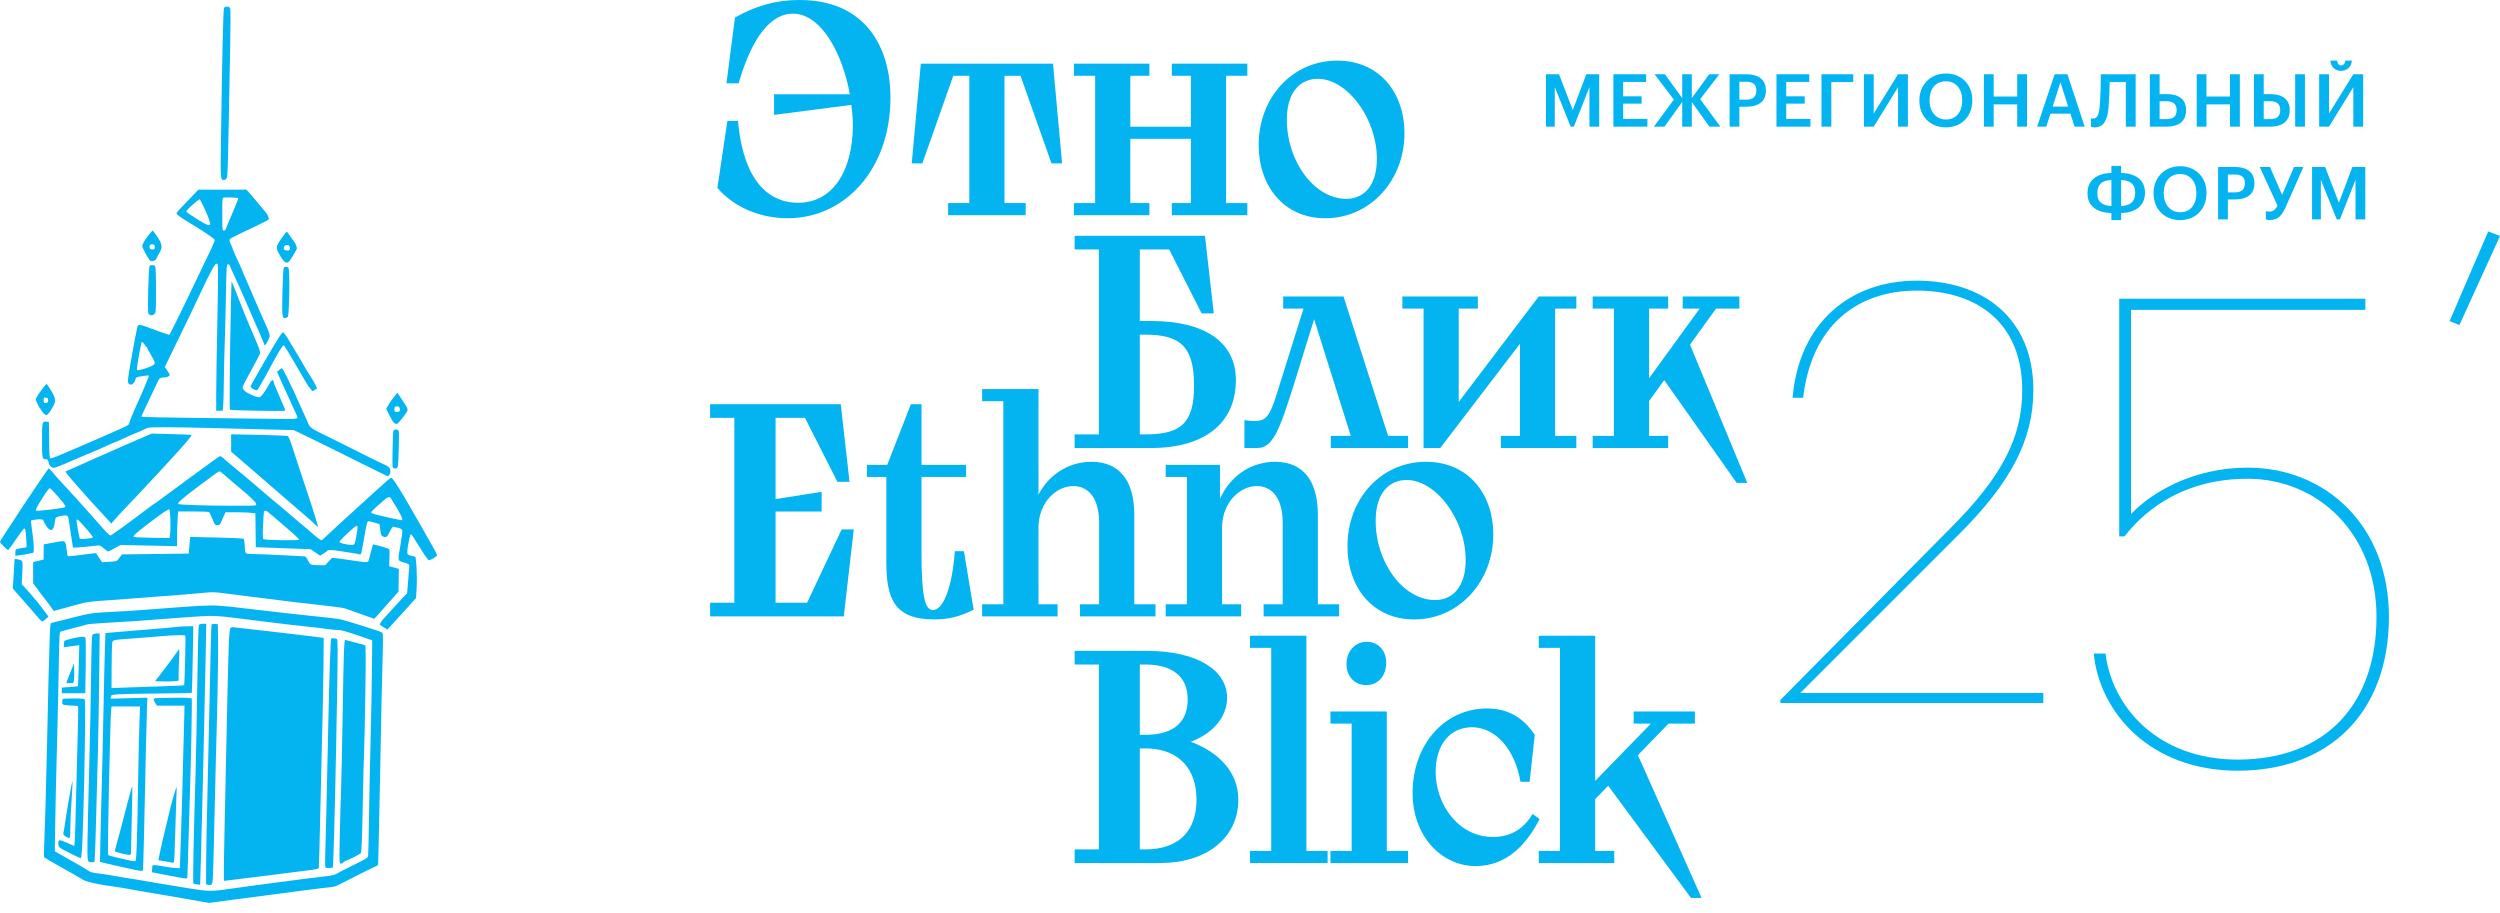
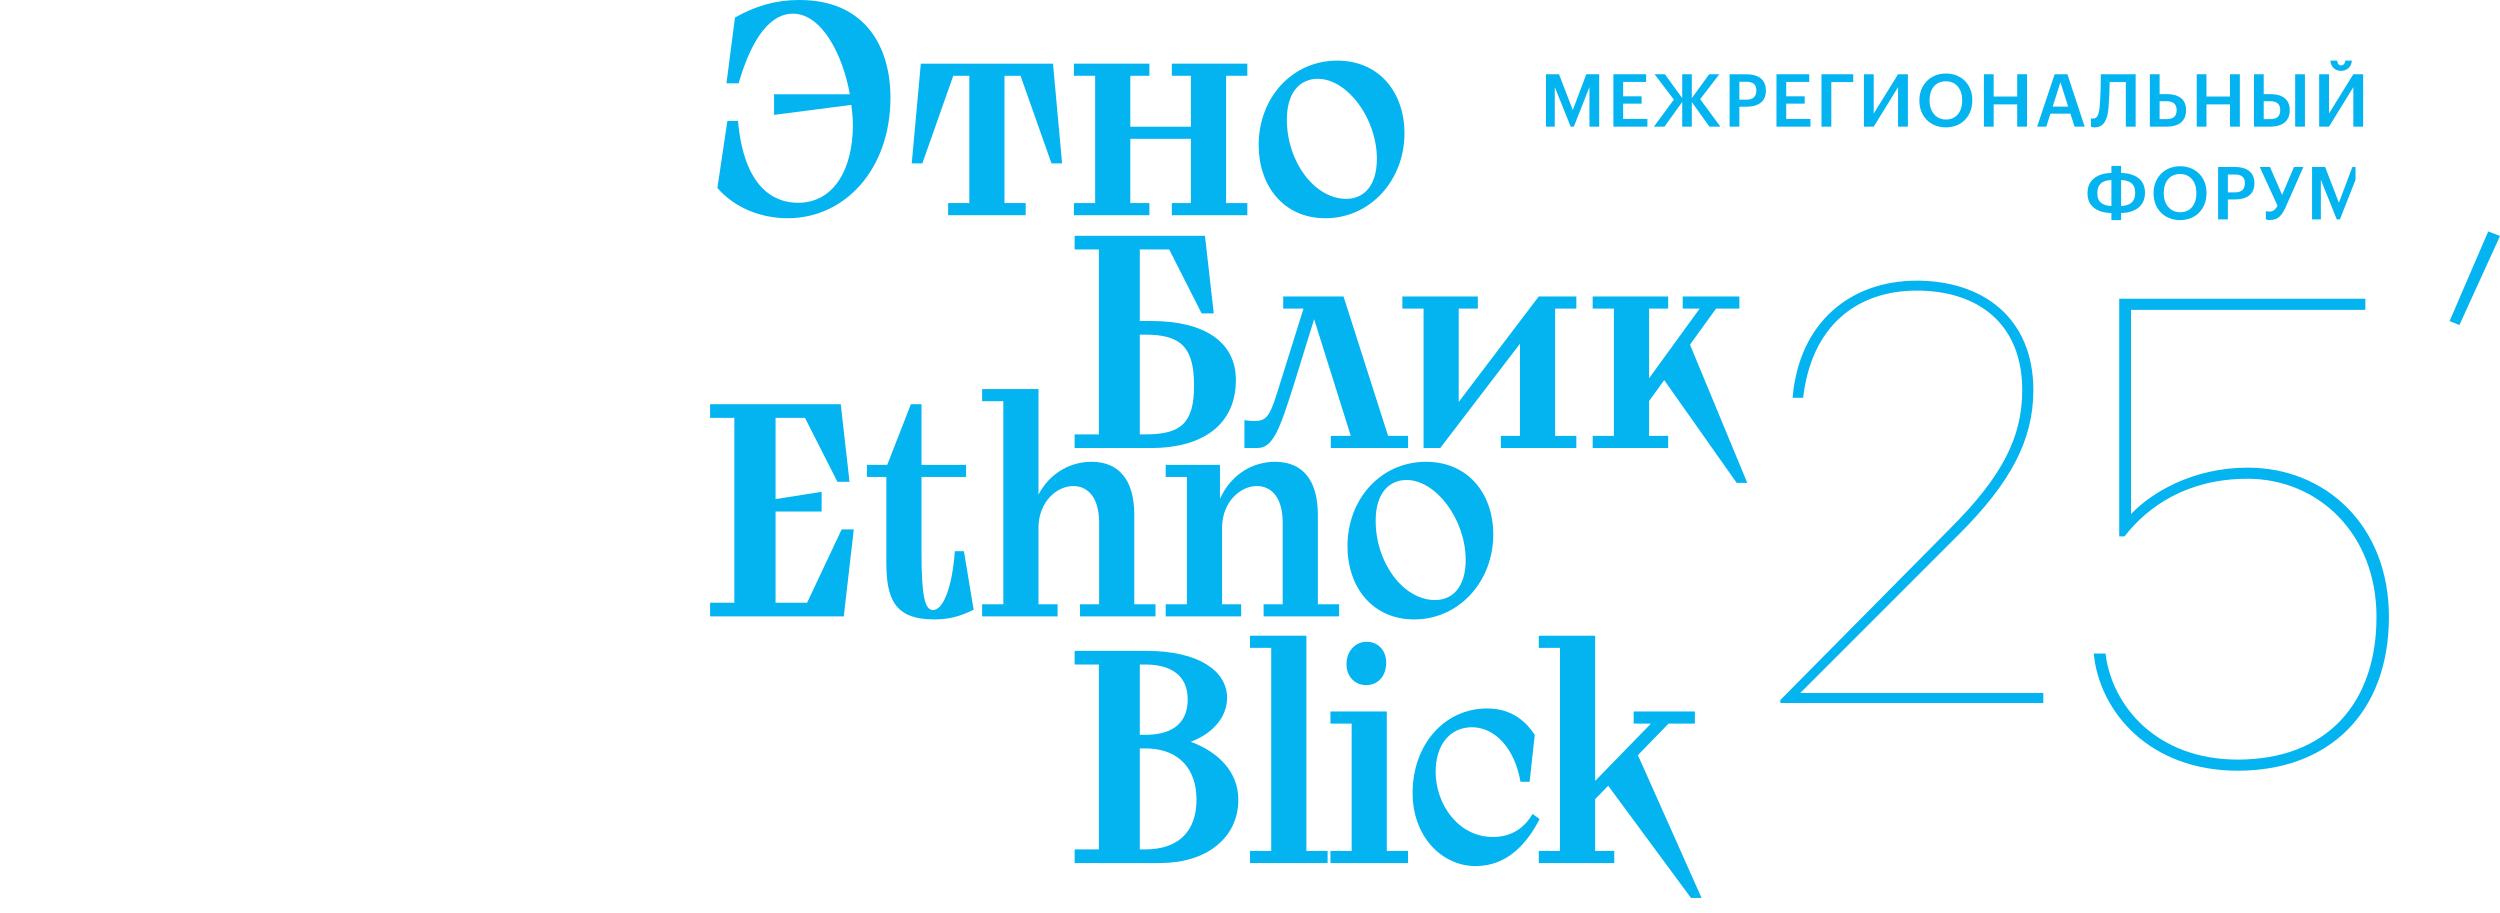
<svg xmlns="http://www.w3.org/2000/svg" width="230" height="84" viewBox="0 0 230 84" fill="none">
-   <path fill-rule="evenodd" clip-rule="evenodd" d="M20.606 0.743C20.538 0.869 20.437 5.286 20.328 12.885C20.276 16.523 20.279 16.56 20.605 16.56C20.68 16.56 20.79 16.485 20.847 16.394C20.955 16.224 20.956 16.177 21.179 4.193C21.212 2.406 21.213 0.869 21.18 0.778C21.106 0.568 20.713 0.544 20.606 0.743ZM17.288 18.45C16.757 19 16.296 19.496 16.265 19.551C16.181 19.7 16.394 19.868 17.577 20.585C18.84 21.351 19.705 21.939 19.754 22.064C19.773 22.115 19.624 22.5 19.422 22.921C19.22 23.341 18.846 24.117 18.591 24.645C17.97 25.931 17.613 26.677 17.206 27.541C16.838 28.321 15.607 30.811 15.589 30.809C15.487 30.802 14.231 30.361 13.347 30.022C13.184 29.959 12.966 29.903 12.864 29.898C12.632 29.884 12.684 29.674 12.052 33.173C11.768 34.74 11.723 35.157 11.823 35.277C12.027 35.521 12.309 35.359 12.455 34.917C12.525 34.703 12.56 34.686 13.087 34.606C13.394 34.559 13.666 34.533 13.693 34.548C13.742 34.575 13.164 35.953 12.35 37.75C12.102 38.299 11.899 38.823 11.898 38.916C11.897 39.096 11.752 39.174 10.075 39.896C9.871 39.984 9.52 40.138 9.295 40.238C9.07 40.338 8.819 40.449 8.737 40.483C8.655 40.518 7.891 40.849 7.04 41.218C5.371 41.942 4.774 42.18 4.63 42.18C4.561 42.18 4.534 41.771 4.519 40.501L4.499 38.821L4.29 38.797C3.88 38.751 3.867 38.806 3.867 40.513C3.867 42.17 3.884 42.254 4.218 42.254C4.395 42.254 4.415 42.282 4.494 42.641C4.518 42.752 4.622 42.898 4.724 42.964C4.952 43.112 4.96 43.11 7.123 42.171C7.952 41.811 8.647 41.516 8.666 41.516C8.703 41.516 8.935 41.414 9.915 40.969C10.235 40.823 10.517 40.704 10.54 40.704C10.563 40.704 10.752 40.624 10.961 40.526C11.697 40.181 12.348 39.892 12.386 39.892C12.431 39.892 13.363 39.476 13.551 39.372C13.719 39.279 15.67 39.281 19.445 39.378C21.121 39.42 23.514 39.481 24.761 39.513L27.029 39.569L28.665 40.361C29.565 40.797 30.368 41.191 30.45 41.237C30.531 41.284 31.636 41.833 32.903 42.458C34.171 43.083 35.32 43.65 35.455 43.718C35.691 43.836 35.707 43.835 35.809 43.698C35.993 43.449 35.943 43.097 35.699 42.924C35.58 42.84 35.457 42.771 35.426 42.771C35.38 42.771 32.845 41.522 32.292 41.228C32.219 41.189 31.491 40.827 30.673 40.422C28.303 39.251 28.567 39.443 28.218 38.636C28.05 38.251 27.79 37.673 27.639 37.353C27.487 37.034 27.364 36.759 27.364 36.742C27.364 36.726 27.243 36.456 27.095 36.142C26.459 34.791 26.108 34.087 26.014 33.97C25.921 33.853 25.899 33.857 25.701 34.028L25.489 34.213L25.655 34.597C25.814 34.964 26.017 35.41 26.472 36.384C26.663 36.793 26.926 37.371 27.238 38.067C27.481 38.608 27.656 38.575 24.78 38.529C23.359 38.506 20.13 38.467 17.604 38.442C14.901 38.416 13.013 38.369 13.013 38.329C13.013 38.292 13.184 37.906 13.393 37.471C13.601 37.036 13.905 36.397 14.066 36.052C14.228 35.707 14.425 35.287 14.506 35.118C14.663 34.788 14.761 34.723 15.106 34.723C15.358 34.723 15.615 34.607 15.615 34.494C15.615 34.452 15.513 34.27 15.388 34.09L15.161 33.763L15.657 32.748C17.09 29.814 18.286 27.324 18.788 26.232C18.89 26.009 19.01 25.76 19.054 25.679C19.098 25.598 19.263 25.277 19.422 24.966C19.747 24.328 19.888 24.17 20.018 24.299C20.081 24.361 20.075 25.701 19.997 29.534C19.938 32.368 19.891 35.384 19.891 36.237V37.787H20.486L20.533 37.307C20.559 37.043 20.584 36.146 20.589 35.314C20.594 34.481 20.63 32.92 20.667 31.844C20.705 30.767 20.759 28.633 20.787 27.1C20.835 24.474 20.845 24.312 20.973 24.312C21.048 24.312 21.13 24.386 21.159 24.479C21.188 24.57 21.368 24.977 21.561 25.383C21.754 25.789 22.165 26.703 22.475 27.414C23.989 30.881 24.315 31.641 24.315 31.703C24.315 31.882 24.46 31.728 24.646 31.352C24.837 30.963 24.845 30.913 24.756 30.632C24.704 30.466 24.618 30.247 24.566 30.145C24.473 29.963 23.451 27.616 22.59 25.605C22.346 25.036 22.119 24.505 22.084 24.423C22.049 24.342 21.884 23.984 21.718 23.628C21.551 23.272 21.415 22.947 21.415 22.905C21.415 22.864 21.348 22.7 21.266 22.541C21.185 22.381 21.118 22.185 21.118 22.105C21.118 21.952 21.123 21.949 23.58 20.785C24.178 20.502 24.69 20.233 24.718 20.188C24.781 20.086 24.594 19.684 24.369 19.439C24.277 19.338 23.984 18.989 23.72 18.664C23.455 18.339 23.108 17.932 22.949 17.76L22.66 17.446L18.255 17.451L17.288 18.45ZM20.616 18.169C20.448 18.195 20.448 18.196 20.448 19.703C20.448 21.145 20.455 21.212 20.592 21.212C20.677 21.212 20.757 21.143 20.786 21.045C20.829 20.905 21.147 20.139 21.53 19.255C21.734 18.785 21.94 18.238 21.92 18.221C21.879 18.187 20.783 18.143 20.616 18.169ZM17.989 18.607C17.352 19.14 17.104 19.402 17.159 19.485C17.25 19.622 18.757 20.571 19.036 20.667C19.363 20.779 19.397 20.689 19.226 20.169C19.074 19.709 18.43 18.332 18.366 18.332C18.34 18.332 18.171 18.456 17.989 18.607ZM13.666 21.636C13.296 22.105 13.087 22.472 13.087 22.65C13.087 22.773 13.549 23.652 13.75 23.911C13.847 24.036 13.91 24.053 14.101 24.004C14.229 23.971 14.354 23.885 14.378 23.814C14.403 23.743 14.521 23.519 14.642 23.316C14.975 22.757 14.949 22.505 14.485 21.8C14.272 21.476 14.076 21.212 14.05 21.212C14.023 21.212 13.851 21.402 13.666 21.636ZM25.872 21.963C25.345 22.76 25.343 22.794 25.804 23.577C26.158 24.179 26.398 24.305 26.631 24.009C26.787 23.812 27.226 23.089 27.301 22.905C27.345 22.799 27.18 22.34 27.064 22.245C27.04 22.225 26.893 22.017 26.738 21.784C26.583 21.55 26.427 21.341 26.391 21.318C26.355 21.296 26.121 21.586 25.872 21.963ZM13.787 22.568C13.698 22.799 13.788 22.947 14.018 22.947C14.215 22.947 14.239 22.922 14.239 22.725C14.239 22.538 14.207 22.5 14.035 22.48C13.904 22.465 13.814 22.497 13.787 22.568ZM26.177 22.648C26.03 22.824 26.115 23.018 26.351 23.045C26.622 23.076 26.726 22.971 26.665 22.73C26.611 22.514 26.329 22.466 26.177 22.648ZM13.774 24.447C13.665 24.516 13.554 28.722 13.658 28.862C13.787 29.035 14.041 29.05 14.199 28.894C14.345 28.748 14.351 28.662 14.351 26.653C14.351 25.126 14.327 24.54 14.262 24.475C14.16 24.374 13.913 24.36 13.774 24.447ZM26.114 24.628C26.066 24.685 26.016 25.548 25.986 26.861C25.93 29.215 25.948 29.332 26.337 29.235C26.52 29.189 26.523 29.173 26.571 28.246C26.653 26.651 26.632 24.723 26.531 24.623C26.415 24.507 26.213 24.509 26.114 24.628ZM21.242 28.17C21.133 33.352 21.097 37.655 21.162 37.694C21.279 37.766 26.248 37.848 26.25 37.779C26.25 37.723 26.04 37.221 25.357 35.646C25.286 35.484 25.206 35.257 25.178 35.142C25.113 34.875 25.006 34.915 24.805 35.28C24.402 36.011 24.045 36.503 23.887 36.543C23.672 36.597 22.807 36.23 22.512 35.96C22.332 35.794 22.301 35.719 22.342 35.554C22.369 35.442 22.726 34.757 23.134 34.03C23.543 33.304 23.895 32.618 23.918 32.506C23.947 32.362 23.86 32.077 23.624 31.537C23.44 31.117 23.167 30.474 23.016 30.108C22.866 29.743 22.699 29.344 22.645 29.223C22.54 28.984 22.147 27.993 21.825 27.155C21.6 26.569 21.332 25.909 21.307 25.881C21.298 25.871 21.268 26.901 21.242 28.17ZM25.745 30.908C25.314 31.541 23.051 35.449 23.051 35.559C23.051 35.669 23.431 35.904 23.608 35.904C23.656 35.904 23.742 35.813 23.799 35.702C23.856 35.59 23.979 35.373 24.073 35.221C24.241 34.948 24.452 34.565 25.04 33.468C25.634 32.361 26.003 31.77 26.102 31.77C26.133 31.77 26.347 32.094 26.577 32.49C26.807 32.886 27.028 33.259 27.067 33.32C27.106 33.381 27.35 33.797 27.608 34.243C27.867 34.69 28.127 35.139 28.186 35.24C28.36 35.539 28.71 35.978 28.774 35.978C28.808 35.978 28.91 35.918 29.002 35.844L29.169 35.709L28.978 35.331C28.873 35.123 28.651 34.749 28.484 34.501C28.318 34.252 28.182 34.035 28.182 34.019C28.182 34.003 28.006 33.698 27.791 33.341C27.576 32.984 27.375 32.643 27.344 32.582C27.313 32.521 27.229 32.382 27.158 32.272C27.087 32.163 26.866 31.797 26.667 31.46C26.29 30.821 26.116 30.588 26.019 30.588C25.987 30.588 25.864 30.732 25.745 30.908ZM13.011 31.53C13.011 31.56 12.959 31.818 12.897 32.102C12.736 32.833 12.559 34.002 12.603 34.046C12.672 34.114 13.491 33.894 13.888 33.7C14.36 33.471 14.36 33.449 13.868 32.623C13.684 32.314 13.533 32.029 13.533 31.989C13.533 31.95 13.508 31.917 13.477 31.917C13.447 31.917 13.365 31.817 13.295 31.695C13.179 31.493 13.014 31.397 13.011 31.53ZM3.923 35.738C3.744 35.972 3.522 36.294 3.43 36.453C3.263 36.74 3.263 36.746 3.396 37.044C3.64 37.587 4.084 38.193 4.24 38.193C4.381 38.193 4.613 37.895 4.928 37.307C5.179 36.839 5.112 36.574 4.503 35.617C4.397 35.45 4.297 35.314 4.279 35.314C4.261 35.314 4.101 35.505 3.923 35.738ZM36.433 36.283C36.373 36.369 36.29 36.477 36.249 36.523C36.065 36.729 35.543 37.524 35.543 37.598C35.543 37.67 35.856 38.293 36.113 38.731C36.216 38.908 36.357 39.003 36.516 39.004C36.626 39.005 37.41 38.001 37.495 37.75C37.515 37.69 37.464 37.523 37.381 37.381C37.245 37.147 36.569 36.126 36.55 36.126C36.546 36.126 36.493 36.197 36.433 36.283ZM4.015 36.827C4.015 37.077 4.03 37.094 4.22 37.072C4.392 37.053 4.424 37.014 4.424 36.827C4.424 36.641 4.392 36.602 4.22 36.583C4.03 36.561 4.015 36.578 4.015 36.827ZM36.336 37.43C36.309 37.458 36.287 37.574 36.287 37.689C36.287 37.871 36.315 37.898 36.505 37.898C36.765 37.898 36.838 37.807 36.776 37.562C36.744 37.435 36.678 37.381 36.558 37.381C36.463 37.381 36.364 37.403 36.336 37.43ZM36.181 39.688C36.136 39.907 36.08 42.772 36.117 42.931C36.155 43.092 36.338 43.158 36.503 43.07C36.62 43.008 36.64 42.823 36.684 41.378C36.711 40.486 36.712 39.703 36.688 39.639C36.661 39.57 36.555 39.522 36.429 39.522C36.267 39.522 36.207 39.563 36.181 39.688ZM13.347 40.154C13.02 40.299 12.602 40.478 12.418 40.553C12.234 40.627 11.698 40.861 11.228 41.072C10.758 41.283 10.273 41.5 10.15 41.553C10.027 41.607 9.726 41.739 9.481 41.846C9.235 41.953 8.968 42.07 8.886 42.105C8.804 42.14 8.553 42.251 8.328 42.353C7.866 42.561 7.175 42.87 6.486 43.176L6.02 43.383L6.146 43.575C6.215 43.681 6.726 44.279 7.282 44.903C7.837 45.527 8.369 46.125 8.463 46.232C8.558 46.339 8.931 46.742 9.292 47.127C9.652 47.513 10.011 47.906 10.088 48.001L10.228 48.173L10.608 47.743C11.023 47.272 11.337 46.935 12.148 46.094C12.442 45.789 13.081 45.108 13.569 44.58C14.057 44.052 14.476 43.604 14.5 43.583C14.524 43.563 15.061 42.981 15.693 42.29C17.248 40.59 17.685 40.069 17.611 40.007C17.597 39.995 16.766 39.964 15.764 39.938L13.942 39.89L13.347 40.154ZM21.266 41.559L21.703 41.925C21.943 42.127 22.553 42.654 23.06 43.097C23.566 43.54 24.161 44.055 24.381 44.242C24.847 44.635 25.418 45.129 26.1 45.728C26.366 45.961 26.985 46.495 27.475 46.913C28.397 47.699 28.843 48.094 29.082 48.34C29.159 48.418 29.233 48.468 29.248 48.451C29.264 48.434 29.165 48.071 29.029 47.644C28.893 47.218 28.708 46.636 28.619 46.352C28.53 46.068 28.399 45.669 28.328 45.466C28.257 45.263 28.063 44.682 27.898 44.174C27.732 43.666 27.544 43.102 27.48 42.919C27.416 42.736 27.193 42.046 26.984 41.386C26.747 40.631 26.56 40.161 26.483 40.122C26.415 40.087 25.214 40.035 23.813 40.007L21.266 39.956V41.559ZM19.482 42.481C18.816 42.971 18.467 43.226 17.214 44.14C15.758 45.202 14.523 46.111 14.406 46.207C14.334 46.267 14.257 46.315 14.234 46.315C14.212 46.315 13.869 46.564 13.473 46.869C12.042 47.969 10.244 49.269 10.154 49.269C10.069 49.269 9.67 48.855 8.947 48.017C8.65 47.673 7.554 46.444 7.361 46.239C7.3 46.173 7.164 46.023 7.06 45.904C6.956 45.785 6.624 45.422 6.323 45.097C6.023 44.772 5.623 44.34 5.435 44.137C5.247 43.934 4.965 43.61 4.809 43.416C4.652 43.223 4.497 43.081 4.464 43.102C4.395 43.144 1.459 47.516 1.338 47.755C1.318 47.795 1.009 48.264 0.651 48.795C0.293 49.327 0 49.803 0 49.853C0 49.953 0.65 50.597 0.751 50.597C0.786 50.597 1.109 50.16 1.468 49.625C1.827 49.09 2.16 48.64 2.207 48.624C2.326 48.585 2.361 48.75 2.419 49.619C2.468 50.347 2.464 50.376 2.319 50.376C2.236 50.376 1.998 50.415 1.79 50.462C1.415 50.549 1.413 50.55 1.413 50.842V51.135L1.803 51.087C2.018 51.06 2.394 50.995 2.64 50.942L3.086 50.845L3.109 50.449C3.121 50.232 3.062 49.574 2.976 48.987C2.89 48.4 2.836 47.905 2.855 47.885C2.874 47.866 3.102 47.825 3.36 47.794C3.809 47.739 4.015 47.788 4.015 47.949C4.015 47.986 4.124 48.18 4.257 48.382C4.646 48.972 4.941 48.862 5.032 48.093C5.056 47.895 5.1 47.694 5.129 47.646C5.192 47.545 5.658 47.427 6.003 47.424C6.271 47.422 6.263 47.404 6.388 48.272C6.429 48.556 6.519 49.146 6.588 49.582L6.713 50.376H6.966C7.212 50.376 8.388 50.266 8.937 50.191C9.176 50.159 9.255 50.192 9.555 50.45C9.744 50.612 9.918 50.745 9.941 50.745C9.964 50.745 10.232 50.609 10.537 50.442L11.09 50.138L16.284 50.247V49.548C16.284 49.163 16.306 48.445 16.333 47.951L16.382 47.053L17.764 47.055C18.525 47.055 19.181 47.08 19.224 47.11C19.266 47.14 19.361 47.314 19.436 47.496C19.772 48.322 19.763 48.309 20.003 48.309C20.152 48.309 20.245 48.264 20.275 48.179C20.3 48.108 20.418 47.843 20.537 47.589L20.753 47.127H21.668C22.171 47.127 22.788 47.149 23.039 47.175L23.494 47.222L23.534 50.339L28.591 50.53L29.449 51.126L29.782 50.917C29.965 50.802 30.115 50.683 30.115 50.653C30.115 50.575 30.591 50.585 31.119 50.673C31.364 50.714 31.887 50.796 32.28 50.855C32.674 50.915 33.045 50.983 33.106 51.006C33.223 51.051 33.25 50.948 33.501 49.49C33.721 48.207 33.77 48.004 33.869 47.967C33.922 47.946 34.179 47.994 34.439 48.073L34.911 48.217L34.985 48.754C35.045 49.183 35.09 49.303 35.209 49.348C35.537 49.475 35.613 49.425 35.846 48.936C35.972 48.672 36.114 48.458 36.162 48.46C36.21 48.461 36.417 48.506 36.621 48.56C36.904 48.633 36.999 48.694 37.017 48.813C37.029 48.899 36.954 49.477 36.849 50.097C36.582 51.674 36.562 51.565 37.161 51.745C37.608 51.878 37.662 51.915 37.656 52.077C37.652 52.177 37.605 52.781 37.55 53.419L37.452 54.58L37.179 54.859C37.029 55.013 36.637 55.437 36.308 55.803C35.98 56.168 35.556 56.633 35.368 56.837C35.062 57.165 34.888 57.446 34.96 57.491C34.974 57.5 35.132 57.6 35.31 57.714L35.635 57.92L35.942 57.595C36.111 57.416 36.546 56.94 36.909 56.536C37.272 56.133 37.728 55.627 37.922 55.413L38.276 55.024L38.328 54.144C38.393 53.069 38.308 51.261 38.191 51.222C38.146 51.208 37.966 51.159 37.792 51.115C37.493 51.039 37.476 51.021 37.476 50.763C37.476 50.327 37.725 49.117 37.809 49.144C37.851 49.158 38.07 49.47 38.296 49.839C39.031 51.038 39.34 51.49 39.452 51.533C39.552 51.571 40.105 51.252 40.198 51.103C40.237 51.039 40.063 50.711 39.11 49.047C38.796 48.499 38.455 47.901 38.353 47.718C38.25 47.535 38.096 47.269 38.009 47.127C37.922 46.985 37.751 46.686 37.627 46.463C37.504 46.239 37.328 45.935 37.235 45.787C37.143 45.638 36.961 45.339 36.831 45.122C36.455 44.494 36.107 44.002 36.021 43.974C35.942 43.949 35.786 44.062 35.357 44.457C35.234 44.569 34.766 44.99 34.316 45.392C33.866 45.794 33.08 46.51 32.569 46.983C32.058 47.456 31.439 48.019 31.193 48.235C30.948 48.451 30.504 48.863 30.206 49.151C29.909 49.439 29.631 49.686 29.59 49.7C29.524 49.722 29.036 49.365 28.698 49.047C28.505 48.866 28.154 48.568 27.384 47.932C26.985 47.601 26.624 47.293 26.583 47.247C26.542 47.201 26.224 46.931 25.877 46.647C25.529 46.364 25.207 46.098 25.162 46.057C25.013 45.923 24.659 45.623 23.905 44.991C23.497 44.649 23.129 44.333 23.088 44.29C23.047 44.246 22.612 43.881 22.122 43.478C21.631 43.075 21.179 42.7 21.118 42.645C20.628 42.203 20.326 41.961 20.262 41.961C20.222 41.961 19.87 42.195 19.482 42.481ZM19.891 43.532C17.28 45.434 16.27 46.249 16.382 46.362C16.463 46.444 18.824 46.523 21.434 46.53C23.349 46.536 23.572 46.524 23.572 46.418C23.572 46.204 23.173 45.818 21.635 44.543C21.227 44.204 20.785 43.826 20.451 43.528C20.224 43.326 20.174 43.326 19.891 43.532ZM3.995 45.669C3.386 46.634 3.244 46.909 3.321 46.978C3.355 47.009 3.866 46.975 4.457 46.902C5.879 46.726 6.023 46.696 6.023 46.575C6.023 46.434 4.696 44.912 4.573 44.912C4.518 44.912 4.258 45.253 3.995 45.669ZM35.385 45.966C35.237 46.097 34.892 46.399 34.62 46.637C34.346 46.875 34.136 47.107 34.151 47.153C34.167 47.2 34.394 47.294 34.657 47.364C35.121 47.488 36.88 47.866 36.991 47.866C37.141 47.866 36.718 47.011 36.12 46.105C36.049 45.997 35.97 45.867 35.945 45.817C35.868 45.662 35.669 45.716 35.385 45.966ZM15.043 47.145C14.383 47.597 12.802 48.804 12.497 49.09C12.354 49.225 12.263 49.361 12.296 49.394C12.329 49.426 13.086 49.463 13.979 49.475L15.604 49.498L15.651 49.106C15.72 48.534 15.666 46.886 15.577 46.856C15.536 46.843 15.296 46.973 15.043 47.145ZM24.29 47.035C24.271 47.066 24.231 47.642 24.201 48.317C24.158 49.298 24.167 49.556 24.245 49.604C24.394 49.695 27.512 49.746 27.512 49.657C27.512 49.58 27.093 49.18 26.369 48.567C26.129 48.364 25.859 48.132 25.769 48.05C25.532 47.837 24.758 47.18 24.619 47.074C24.484 46.971 24.34 46.954 24.29 47.035ZM7.05 47.83C7.003 47.877 7.286 49.508 7.352 49.572C7.409 49.627 8.461 49.53 8.528 49.464C8.583 49.41 8.279 49.015 7.625 48.291C7.181 47.799 7.126 47.755 7.05 47.83ZM32.416 48.659C31.884 49.119 31.23 49.775 31.23 49.851C31.23 49.945 31.616 50.058 32.141 50.117C32.636 50.173 32.635 50.173 32.78 49.342C32.974 48.231 32.954 48.195 32.416 48.659ZM17.363 50.93L11.216 51.004L11.079 51.188C11.003 51.29 10.895 51.435 10.838 51.511C10.755 51.621 10.603 51.656 10.062 51.686L9.39 51.724L8.829 50.885L8.411 50.93C8.181 50.955 7.631 51.026 7.188 51.087C6.744 51.149 6.334 51.181 6.277 51.159C6.219 51.137 6.172 51.03 6.172 50.922C6.172 50.814 6.132 50.514 6.084 50.255C5.981 49.698 6.02 49.708 4.833 49.933C4.404 50.014 4.044 50.081 4.034 50.081C4.024 50.081 4.015 50.395 4.015 50.779V51.478L3.736 51.547C3.583 51.585 3.366 51.637 3.253 51.662L3.049 51.708V53.663L3.678 54.511C4.023 54.978 4.353 55.41 4.41 55.471C4.468 55.532 4.608 55.723 4.721 55.895C4.835 56.068 4.937 56.209 4.948 56.209C4.979 56.209 6.818 55.704 7.213 55.588C7.83 55.405 8.358 55.331 9.629 55.249C10.325 55.204 11.479 55.119 12.195 55.06C12.91 55.002 13.948 54.922 14.5 54.883C15.885 54.786 18.26 54.593 19.02 54.517C19.643 54.454 19.812 54.466 21.489 54.695C21.96 54.759 22.612 54.841 22.939 54.877C23.267 54.913 23.902 54.991 24.352 55.052C24.802 55.112 25.488 55.199 25.877 55.245C26.265 55.291 26.817 55.36 27.104 55.397C27.658 55.469 29.02 55.625 30.598 55.797C31.13 55.855 31.665 55.942 31.788 55.99C31.911 56.038 32.379 56.205 32.829 56.361C33.279 56.516 33.823 56.709 34.037 56.789L34.427 56.934L34.68 56.664C34.819 56.515 35.208 56.078 35.544 55.692C35.881 55.306 36.27 54.867 36.409 54.715L36.662 54.44L36.696 52.336L35.803 52.096L35.829 51.312C35.854 50.546 35.851 50.525 35.68 50.458C35.397 50.347 34.346 50.064 34.32 50.092C34.296 50.117 33.994 51.226 33.927 51.535C33.879 51.754 33.714 51.765 32.792 51.615C32.362 51.545 31.682 51.449 31.281 51.401L30.55 51.314L29.916 52L29.365 51.999C28.593 51.998 28.524 51.968 28.328 51.551C28.23 51.345 28.106 51.187 28.039 51.186C27.974 51.185 27.035 51.136 25.951 51.077C24.867 51.019 23.672 50.97 23.294 50.969C22.507 50.966 22.557 51.02 22.512 50.136C22.498 49.862 22.454 49.608 22.415 49.571C22.377 49.534 21.253 49.48 19.918 49.451L17.491 49.398L17.363 50.93ZM1.338 51.522C1.338 51.59 1.302 52.208 1.257 52.895L1.176 54.143L1.833 54.898C2.195 55.314 2.541 55.705 2.603 55.768C2.664 55.832 2.865 56.061 3.049 56.278C3.233 56.495 3.479 56.785 3.595 56.921C3.712 57.057 3.846 57.168 3.893 57.167C3.94 57.165 4.087 57.066 4.22 56.946L4.462 56.727L4.027 56.145C3.788 55.825 3.553 55.518 3.505 55.462C3.457 55.406 3.36 55.289 3.289 55.203C2.963 54.806 2.397 54.159 2.208 53.966L2 53.753L2.051 52.7C2.109 51.529 2.122 51.565 1.58 51.45C1.383 51.407 1.338 51.421 1.338 51.522ZM18.329 55.741C17.808 55.766 15.264 55.949 13.347 56.1C12.611 56.158 11.34 56.239 10.522 56.281C8.299 56.393 8.527 56.356 5.874 57.026C5.363 57.155 4.874 57.276 4.787 57.295C4.636 57.328 4.626 57.387 4.58 58.486C4.523 59.842 4.415 64.124 4.314 69.056C4.246 72.368 4.136 76.191 4.056 78.049C4.024 78.789 4.035 78.888 4.148 78.929C4.218 78.955 4.292 78.997 4.313 79.023C4.333 79.049 4.668 79.247 5.056 79.463C6.024 80 7.255 80.703 7.659 80.948C7.983 81.146 9.196 81.403 10.783 81.61C11.05 81.645 11.518 81.722 11.824 81.782C12.357 81.886 13.471 82.079 14.909 82.316C15.277 82.376 16.398 82.57 17.4 82.746L19.221 83.067L19.965 82.97C20.374 82.918 21.361 82.786 22.159 82.679C23.856 82.45 24.918 82.311 26.1 82.162C26.57 82.102 27.59 81.969 28.368 81.865C29.145 81.762 30.015 81.658 30.301 81.634C30.722 81.599 30.935 81.53 31.416 81.275C32.261 80.826 34.352 79.787 34.595 79.695C34.79 79.622 34.8 79.594 34.802 79.118C34.804 78.843 34.837 77.388 34.876 75.886C34.914 74.383 34.979 71.194 35.019 68.798C35.059 66.402 35.131 63.051 35.179 61.351C35.254 58.722 35.252 58.251 35.163 58.196C34.952 58.063 31.602 57.013 31.183 56.948C30.943 56.91 29.927 56.795 28.925 56.692C27.21 56.516 25.734 56.349 22.679 55.989C20.072 55.681 19.851 55.669 18.329 55.741ZM17.883 56.735C17.311 56.769 16.223 56.849 15.466 56.912C13.76 57.055 11.328 57.221 9.518 57.318C8.761 57.358 8.059 57.423 7.956 57.462C7.854 57.502 7.285 57.654 6.692 57.801C6.099 57.949 5.578 58.098 5.535 58.133C5.486 58.173 5.45 58.693 5.44 59.511C5.415 61.525 5.286 67.334 5.207 70.053C5.167 71.393 5.113 73.802 5.087 75.406L5.038 78.322L6.019 78.876C7.528 79.728 7.749 79.857 8.075 80.078C8.311 80.237 8.518 80.298 9.004 80.353C9.348 80.392 9.797 80.456 10.001 80.495C10.206 80.534 10.808 80.636 11.34 80.721C11.871 80.806 12.574 80.922 12.901 80.978C13.228 81.034 13.898 81.15 14.388 81.234C14.879 81.319 16.117 81.524 17.14 81.69C19.255 82.035 19.403 82.035 21.601 81.711C22.296 81.609 23.233 81.479 23.683 81.423C24.133 81.367 24.986 81.255 25.579 81.174C27.084 80.968 29.041 80.72 29.97 80.618C30.53 80.556 30.818 80.488 30.974 80.381C31.095 80.299 31.787 79.943 32.512 79.59C33.556 79.083 33.837 78.915 33.864 78.783C33.883 78.692 33.918 77.206 33.942 75.48C33.966 73.754 34.033 70.514 34.09 68.281C34.148 66.047 34.205 63.025 34.218 61.565L34.242 58.911L32.866 58.435C32.082 58.164 31.379 57.963 31.23 57.968C31.087 57.973 30.702 57.942 30.375 57.9C29.213 57.749 28.656 57.684 27.921 57.61C27.191 57.537 26.155 57.415 24.464 57.203C19.462 56.576 19.972 56.612 17.883 56.735ZM18.306 57.485C18.253 57.548 18.201 59.381 18.149 62.967C18.106 65.93 18.038 69.484 17.998 70.865C17.798 77.689 17.729 81.221 17.794 81.286C17.816 81.307 17.964 81.342 18.123 81.364L18.413 81.402L18.504 78.312C18.555 76.612 18.627 73.743 18.665 71.936C18.703 70.129 18.767 67.271 18.808 65.586C18.848 63.901 18.903 61.367 18.929 59.956L18.976 57.39H18.68C18.518 57.39 18.349 57.433 18.306 57.485ZM19.459 57.49C19.436 57.55 19.38 59.57 19.334 61.98C19.288 64.389 19.186 68.936 19.106 72.083C19.026 75.23 18.961 78.607 18.961 79.587L18.961 81.369L19.129 81.399C19.488 81.463 19.532 81.409 19.579 80.848C19.604 80.555 19.659 78.605 19.702 76.513C19.745 74.422 19.813 71.548 19.854 70.127C20.005 64.907 20.086 60.562 20.063 59.015L20.04 57.427L19.77 57.405C19.587 57.39 19.487 57.417 19.459 57.49ZM16.099 57.691C15.853 57.724 14.966 57.805 14.128 57.871C13.29 57.936 11.951 58.046 11.154 58.115L9.704 58.239L9.656 59.495C9.63 60.185 9.569 62.81 9.521 65.327C9.473 67.845 9.402 70.952 9.363 72.231C9.323 73.51 9.27 75.623 9.244 76.925L9.198 79.293L9.525 79.376C9.705 79.421 10.17 79.529 10.559 79.616C10.947 79.702 11.466 79.819 11.711 79.874C12.635 80.084 13.085 80.158 13.133 80.11C13.161 80.083 13.211 78.722 13.245 77.087C13.388 70.33 13.462 67.092 13.507 65.68L13.556 64.186L10.174 64.281L10.199 64.103C10.223 63.934 10.259 63.922 10.893 63.875C11.261 63.848 12.923 63.814 14.587 63.801C16.25 63.788 17.626 63.76 17.644 63.74C17.663 63.72 17.701 62.333 17.73 60.657L17.782 57.612L17.163 57.621C16.823 57.627 16.344 57.658 16.099 57.691ZM21.197 57.79C21.07 57.942 21.012 59.507 20.861 66.841C20.798 69.907 20.713 73.877 20.672 75.664C20.631 77.451 20.598 79.391 20.597 79.975L20.597 81.037L21.025 80.99C21.26 80.964 21.686 80.911 21.973 80.872C22.259 80.834 22.945 80.749 23.497 80.685C24.476 80.57 25.287 80.467 26.955 80.246C27.405 80.186 28.117 80.096 28.537 80.046C29.21 79.965 29.305 79.936 29.332 79.802C29.349 79.719 29.416 77.226 29.48 74.261C29.544 71.297 29.63 67.675 29.669 66.213C29.709 64.751 29.75 62.461 29.761 61.122L29.78 58.689L28.851 58.566C28.34 58.497 27.419 58.386 26.806 58.319C26.193 58.252 25.306 58.148 24.836 58.089C24.365 58.03 23.512 57.934 22.939 57.875C22.367 57.816 21.763 57.746 21.597 57.719C21.368 57.683 21.273 57.7 21.197 57.79ZM8.531 58.381C8.444 58.467 8.416 59.174 8.374 62.423C8.345 64.589 8.292 67.358 8.254 68.576C8.217 69.794 8.146 72.68 8.098 74.989C8.001 79.595 7.978 79.316 8.449 79.318L8.682 79.319L8.728 78.71C8.753 78.375 8.808 76.722 8.85 75.037C8.892 73.351 8.96 70.859 9 69.497C9.039 68.135 9.094 65.054 9.121 62.649L9.17 58.276H8.903C8.756 58.276 8.589 58.323 8.531 58.381ZM14.723 58.539C14.171 58.59 13.15 58.672 12.455 58.72C10.406 58.861 10.383 58.865 10.327 59.126C10.3 59.247 10.275 60.237 10.27 61.326L10.261 63.304L11.358 63.26C11.961 63.236 13.454 63.186 14.676 63.149C15.898 63.112 16.916 63.064 16.938 63.041C16.988 62.993 17.097 58.559 17.051 58.479C17.006 58.401 15.903 58.429 14.723 58.539ZM6.655 58.735C6.287 58.815 5.962 58.919 5.931 58.966C5.901 59.013 5.876 59.164 5.875 59.301L5.874 59.551L6.19 59.503C6.364 59.477 6.683 59.434 6.9 59.409L7.293 59.362L7.243 61.237C7.215 62.269 7.184 63.122 7.174 63.134C7.164 63.146 6.826 63.18 6.422 63.208L5.688 63.26V63.777H7.845L7.885 61.267C7.908 59.799 7.897 58.718 7.857 58.664C7.767 58.541 7.461 58.559 6.655 58.735ZM30.477 58.738C30.407 58.873 30.302 61.916 30.196 66.878C30.044 74.025 29.963 77.506 29.922 78.618C29.9 79.227 29.909 79.761 29.943 79.804C29.976 79.848 30.142 79.87 30.312 79.853L30.622 79.822L30.665 78.998C30.733 77.712 30.92 69.619 31.013 63.971C31.083 59.68 31.081 58.838 30.996 58.785C30.906 58.728 30.501 58.691 30.477 58.738ZM31.647 59.808C31.62 60.326 31.565 62.959 31.525 65.66C31.485 68.36 31.419 71.467 31.38 72.563C31.34 73.66 31.285 75.662 31.257 77.012C31.202 79.679 31.195 79.635 31.602 79.319C31.704 79.24 31.812 79.174 31.842 79.173C31.971 79.169 33.179 78.552 33.203 78.478C33.273 78.263 33.312 77.209 33.381 73.634C33.422 71.502 33.476 69.442 33.499 69.056C33.523 68.67 33.572 66.345 33.609 63.889C33.66 60.454 33.655 59.411 33.587 59.369C33.538 59.339 33.348 59.281 33.164 59.239C32.98 59.197 32.595 59.097 32.309 59.017C32.022 58.937 31.767 58.87 31.742 58.869C31.716 58.868 31.674 59.291 31.647 59.808ZM16.302 59.959C16.137 60.221 15.342 61.292 14.736 62.068L14.266 62.669L14.959 62.692C15.34 62.705 15.828 62.694 16.043 62.669L16.433 62.622L16.434 62.055C16.435 61.743 16.457 61.098 16.483 60.62C16.508 60.143 16.507 59.753 16.48 59.753C16.453 59.753 16.373 59.846 16.302 59.959ZM6.492 61.814C6.32 62.244 6.158 62.654 6.131 62.725C6.088 62.836 6.128 62.854 6.421 62.854C6.745 62.854 6.762 62.843 6.804 62.614C6.829 62.482 6.839 62.072 6.826 61.704L6.804 61.033L6.492 61.814ZM14.295 64.235C14.088 64.275 14.086 64.356 14.283 64.673L14.438 64.921H16.977L16.931 66.749C16.785 72.555 16.711 75.189 16.633 77.399L16.545 79.873L16.136 79.856C15.911 79.846 15.459 79.788 15.132 79.726C14.805 79.664 14.42 79.605 14.277 79.595C14.018 79.578 14.016 79.579 13.995 79.912L13.973 80.247L15.258 80.497C16.953 80.826 17.175 80.858 17.221 80.785C17.242 80.751 17.29 79.452 17.327 77.898C17.365 76.345 17.432 74.06 17.477 72.822C17.576 70.069 17.683 64.402 17.639 64.275C17.615 64.205 17.233 64.185 16.035 64.193C15.17 64.199 14.387 64.218 14.295 64.235ZM5.775 64.306C5.748 64.333 5.726 64.462 5.726 64.591C5.726 64.816 5.742 64.83 6.071 64.874C6.26 64.9 6.579 64.921 6.779 64.921C7.029 64.921 7.156 64.955 7.185 65.029C7.208 65.088 7.189 66.326 7.144 67.779C7.099 69.233 7.029 71.917 6.989 73.745C6.948 75.572 6.896 77.239 6.873 77.449L6.832 77.83L6.158 77.533C5.415 77.205 5.335 77.221 5.372 77.684C5.388 77.892 5.444 77.961 5.726 78.118C6.276 78.426 7.346 78.95 7.424 78.95C7.515 78.95 7.569 78.055 7.663 75.037C7.807 70.378 7.88 64.455 7.795 64.353C7.737 64.283 7.454 64.257 6.77 64.257C6.25 64.257 5.802 64.279 5.775 64.306ZM10.231 65.235C10.143 65.795 9.872 78.593 9.946 78.664C9.976 78.693 10.302 78.788 10.67 78.874C11.038 78.959 11.564 79.082 11.838 79.147C12.112 79.211 12.383 79.246 12.44 79.224C12.56 79.178 12.606 77.896 12.715 71.493C12.754 69.239 12.808 66.855 12.836 66.195L12.886 64.995H10.268L10.231 65.235ZM6.548 72.379C6.498 72.683 6.394 73.265 6.319 73.671C6.192 74.357 6.019 75.433 5.91 76.218C5.884 76.401 5.847 76.608 5.827 76.678C5.803 76.765 5.87 76.853 6.037 76.954C6.461 77.211 6.469 77.196 6.469 76.183C6.469 75.676 6.521 74.527 6.584 73.628C6.648 72.73 6.686 71.956 6.67 71.91C6.654 71.863 6.599 72.074 6.548 72.379ZM12.017 72.807C11.77 73.703 11.684 74.027 11.372 75.258C11.201 75.928 10.944 76.884 10.8 77.382C10.655 77.881 10.556 78.307 10.579 78.33C10.641 78.391 11.687 78.652 11.879 78.653C11.989 78.654 12.046 78.61 12.047 78.525C12.048 78.454 12.081 77.037 12.122 75.376C12.162 73.714 12.186 72.346 12.175 72.334C12.163 72.322 12.092 72.535 12.017 72.807ZM16.114 72.766C15.808 73.756 15.719 74.103 15.018 77.067C14.872 77.684 14.686 78.532 14.612 78.916L14.569 79.142L15.148 79.236C15.466 79.288 15.797 79.347 15.882 79.367C16.035 79.402 16.038 79.379 16.09 77.497C16.119 76.448 16.171 74.876 16.206 74.003C16.24 73.13 16.261 72.407 16.252 72.397C16.242 72.387 16.18 72.553 16.114 72.766Z" fill="#04B4F0" />
  <path d="M73.556 0C79.608 0 81.922 4.322 81.922 8.98C81.922 15.561 77.739 20.078 72.469 20.078C70.014 20.078 67.588 19.13 65.999 17.29L66.919 11.127H67.895C68.453 17.29 71.214 18.656 73.417 18.656C76.819 18.656 78.464 15.393 78.464 11.545C78.464 10.932 78.408 10.29 78.325 9.649L71.214 10.569V8.673H78.185C77.516 4.936 75.564 1.255 72.942 1.255C71.046 1.255 69.261 3.151 67.951 7.669H66.835L67.616 1.617C69.485 0.558 71.325 0 73.556 0Z" fill="#04B4F0" />
  <path d="M83.88 15.031L84.716 5.856H96.875L97.712 15.031H96.736L93.891 6.972H92.413V18.684H94.365V19.8H87.226V18.684H89.178V6.972H87.7L84.856 15.031H83.88Z" fill="#04B4F0" />
  <path d="M109.566 6.972H107.809V5.856H114.753V6.972H112.801V18.684H114.753V19.8H107.809V18.684H109.566V12.772H103.989V18.684H105.745V19.8H98.802V18.684H100.754V6.972H98.802V5.856H105.745V6.972H103.989V11.657H109.566V6.972Z" fill="#04B4F0" />
  <path d="M123.02 5.577C126.896 5.577 129.211 8.505 129.211 12.27C129.211 16.565 126.087 20.078 121.932 20.078C118.084 20.078 115.797 17.095 115.797 13.33C115.797 9.035 118.837 5.577 123.02 5.577ZM118.391 11.015C118.391 14.864 120.928 18.294 123.856 18.294C125.446 18.294 126.673 17.122 126.673 14.613C126.673 10.876 123.94 7.251 121.235 7.251C119.701 7.251 118.391 8.366 118.391 11.015Z" fill="#04B4F0" />
  <path d="M78.548 48.705L77.627 56.708H65.329V55.453H67.56V38.443H65.329V37.188H77.349L78.157 44.327H77.042L74.058 38.443H71.353V45.916L75.592 45.247V47.059H71.353V55.453H74.253L77.432 48.705H78.548Z" fill="#04B4F0" />
  <path d="M79.758 43.88V42.765H81.627L83.802 37.188H84.778V42.765H88.877V43.88H84.778V50.824C84.778 54.84 85.085 56.123 85.838 56.123C86.842 56.123 87.623 53.808 87.846 50.713H88.682L89.575 56.095C88.32 56.708 87.344 56.987 85.921 56.987C82.213 56.987 81.543 54.979 81.543 51.689V43.88H79.758Z" fill="#04B4F0" />
  <path d="M95.542 35.793V45.498C96.657 43.406 98.581 42.486 100.422 42.486C102.876 42.486 104.354 44.076 104.354 47.366V55.593H106.306V56.708H99.362V55.593H101.119V48.091C101.119 45.637 99.976 44.717 98.749 44.717C97.243 44.717 95.625 46.111 95.542 48.398V55.593H97.299V56.708H90.355V55.593H92.307V36.909H90.355V35.793H95.542Z" fill="#04B4F0" />
  <path d="M112.236 42.765V45.888C113.323 43.518 115.359 42.486 117.311 42.486C119.765 42.486 121.243 44.076 121.243 47.366V55.593H123.195V56.708H116.251V55.593H118.008V48.091C118.008 45.637 116.865 44.717 115.638 44.717C114.132 44.717 112.515 46.111 112.431 48.398V55.593H114.188V56.708H107.244V55.593H109.196V43.88H107.244V42.765H112.236Z" fill="#04B4F0" />
  <path d="M131.19 42.486C135.066 42.486 137.381 45.414 137.381 49.179C137.381 53.474 134.257 56.987 130.102 56.987C126.254 56.987 123.967 54.003 123.967 50.239C123.967 45.944 127.007 42.486 131.19 42.486ZM126.561 47.924C126.561 51.772 129.098 55.203 132.026 55.203C133.616 55.203 134.843 54.031 134.843 51.521C134.843 47.785 132.11 44.159 129.405 44.159C127.871 44.159 126.561 45.275 126.561 47.924Z" fill="#04B4F0" />
  <path d="M111.666 28.835H110.551L107.567 22.951H104.862V29.532H105.894C110.858 29.532 113.702 31.484 113.702 34.97C113.702 38.902 110.858 41.217 105.894 41.217H98.866V39.962H101.097V22.951H98.866V21.696H110.858L111.666 28.835ZM105.364 39.962C108.599 39.962 109.854 38.986 109.854 35.472C109.854 31.902 108.599 30.787 105.364 30.787H104.862V39.962H105.364Z" fill="#04B4F0" />
  <path d="M119.923 28.389H118.055V27.273H123.604L127.704 40.101H129.544V41.217H122.433V40.101H124.273L120.899 29.365L119.059 35.305C117.748 39.46 117.134 41.217 115.684 41.217H114.485V38.651C114.82 38.707 115.127 38.735 115.433 38.735C116.688 38.735 116.911 38.038 117.776 35.249L119.923 28.389Z" fill="#04B4F0" />
  <path d="M141.565 27.273H145.023V28.389H143.071V40.101H145.023V41.217H138.079V40.101H139.836V31.623L132.502 41.217H130.968V28.389H129.016V27.273H135.96V28.389H134.203V36.978L141.565 27.273Z" fill="#04B4F0" />
  <path d="M159.773 44.424L153.108 34.97L151.714 36.894V40.101H153.471V41.217H146.527V40.101H148.479V28.389H146.527V27.273H153.471V28.389H151.714V34.803L156.371 28.389H154.809V27.273H160.024V28.389H157.877L155.479 31.707L160.749 44.424H159.773Z" fill="#04B4F0" />
  <path d="M112.893 64.202C112.893 65.875 111.694 67.437 109.547 68.246C112.001 69.138 113.925 70.951 113.925 73.572C113.925 77.114 110.969 79.4 106.73 79.4H98.866V78.145H101.097V61.135H98.866V59.88H105.476C110.3 59.88 112.893 61.748 112.893 64.202ZM105.364 78.145C108.404 78.145 110.077 76.5 110.077 73.572C110.077 70.755 108.487 68.943 105.587 68.859H104.862V78.145H105.364ZM105.364 61.135H104.862V67.604H105.531C107.957 67.549 109.268 66.461 109.268 64.342C109.268 62.055 107.623 61.135 105.364 61.135Z" fill="#04B4F0" />
  <path d="M120.188 58.485V78.285H122.14V79.4H115.001V78.285H116.953V59.601H115.001V58.485H120.188Z" fill="#04B4F0" />
  <path d="M125.69 63.031C124.631 63.031 123.878 62.222 123.878 61.107C123.878 59.88 124.714 59.043 125.718 59.043C126.806 59.043 127.531 59.852 127.531 60.967C127.531 62.194 126.778 63.031 125.69 63.031ZM127.587 65.457V78.285H129.539V79.4H122.4V78.285H124.352V66.573H122.4V65.457H127.587Z" fill="#04B4F0" />
  <path d="M141.644 75.357C140.501 77.56 138.716 79.679 135.76 79.679C132.609 79.679 129.959 76.918 129.959 72.959C129.959 68.469 132.915 65.178 136.819 65.178C139.218 65.178 140.501 66.545 141.198 67.604L140.724 71.927H139.887C139.357 68.831 137.517 66.907 135.425 66.907C133.417 66.907 132.079 68.497 132.079 71.007C132.079 73.963 134.142 77.002 137.349 77.002C139.106 77.002 140.25 76.138 141.002 74.883L141.644 75.357Z" fill="#04B4F0" />
  <path d="M155.567 82.607L147.954 72.289L146.755 73.516V78.285H148.512V79.4H141.568V78.285H143.52V59.601H141.568V58.485H146.755V71.843L151.886 66.573H150.297V65.457H155.93V66.573H153.504L150.687 69.473L156.543 82.607H155.567Z" fill="#04B4F0" />
  <path d="M163.788 64.675V64.406L179.471 48.562C184.213 43.819 186.045 40.209 186.045 35.897C186.045 29.754 181.95 26.736 176.345 26.736C170.794 26.736 166.645 30.023 165.89 36.598H164.92C165.513 29.592 170.309 25.82 176.345 25.82C182.381 25.82 187.069 29.215 187.069 35.897C187.069 40.532 184.914 44.466 180.279 49.101L165.621 63.759H187.986V64.675H163.788Z" fill="#04B4F0" />
  <path d="M142.23 11.653V6.831H143.43L144.698 10.122L145.939 6.831H147.126V11.653H146.229V8.011L144.793 11.653H144.503L143.039 8.011V11.653H142.23Z" fill="#04B4F0" />
  <path d="M148.432 11.653V6.831H151.446V7.539H149.329V8.861H151.028V9.535H149.329V10.945H151.561V11.653H148.432Z" fill="#04B4F0" />
  <path d="M154.764 11.653V9.38L153.132 11.653H152.154L153.995 9.164L152.221 6.831H153.172L154.764 9.029V6.831H155.647V9.029L157.245 6.831H158.176L156.416 9.124L158.277 11.653H157.266L155.647 9.387V11.653H154.764Z" fill="#04B4F0" />
  <path d="M159.124 11.653V6.831H160.675C161.754 6.831 162.462 7.31 162.462 8.321V8.348C162.462 9.367 161.727 9.818 160.695 9.818H160.021V11.653H159.124ZM160.021 9.171H160.675C161.268 9.171 161.585 8.881 161.585 8.348V8.321C161.585 7.748 161.248 7.525 160.675 7.525H160.021V9.171Z" fill="#04B4F0" />
  <path d="M163.435 11.653V6.831H166.45V7.539H164.332V8.861H166.032V9.535H164.332V10.945H166.565V11.653H163.435Z" fill="#04B4F0" />
  <path d="M167.576 11.653V6.831H170.496V7.552H168.48V11.653H167.576Z" fill="#04B4F0" />
  <path d="M172.383 11.653H171.48V6.831H172.383V10.445L174.622 6.831H175.526V11.653H174.622V8.018L172.383 11.653Z" fill="#04B4F0" />
  <path d="M179.024 11.72C177.547 11.72 176.583 10.661 176.583 9.272V9.218C176.583 7.809 177.594 6.763 179.024 6.763C180.46 6.763 181.452 7.782 181.452 9.198V9.252C181.452 10.661 180.487 11.72 179.024 11.72ZM179.037 10.998C179.948 10.998 180.521 10.304 180.521 9.259V9.205C180.521 8.213 179.968 7.478 179.024 7.478C178.08 7.478 177.52 8.173 177.52 9.211V9.265C177.52 10.317 178.161 10.998 179.037 10.998Z" fill="#04B4F0" />
  <path d="M182.52 11.653V6.831H183.417V8.881H185.582V6.831H186.486V11.653H185.582V9.603H183.417V11.653H182.52Z" fill="#04B4F0" />
  <path d="M189.561 7.566L188.846 9.805H190.269L189.561 7.566ZM187.416 11.653L189.028 6.831H190.201L191.793 11.653H190.862L190.478 10.459H188.637L188.259 11.653H187.416Z" fill="#04B4F0" />
  <path d="M193.985 9.906C193.897 10.924 193.607 11.72 192.703 11.72C192.488 11.72 192.366 11.653 192.366 11.653V10.884C192.366 10.884 192.434 10.911 192.582 10.911C192.953 10.911 193.108 10.513 193.176 9.737C193.256 8.766 193.277 7.498 193.277 6.831H196.48V11.653H195.576V7.552H194.093C194.079 8.213 194.046 9.13 193.985 9.906Z" fill="#04B4F0" />
  <path d="M197.787 11.653V6.831H198.684V8.658H199.359C200.39 8.658 201.119 9.104 201.119 10.122V10.149C201.119 11.16 200.417 11.653 199.338 11.653H197.787ZM198.684 10.958H199.338C199.905 10.958 200.249 10.722 200.249 10.142V10.115C200.249 9.582 199.932 9.313 199.338 9.313H198.684V10.958Z" fill="#04B4F0" />
  <path d="M202.099 11.653V6.831H202.996V8.881H205.161V6.831H206.065V11.653H205.161V9.603H202.996V11.653H202.099Z" fill="#04B4F0" />
  <path d="M207.366 11.653V6.831H208.263V8.658H208.89C209.922 8.658 210.657 9.104 210.657 10.122V10.149C210.657 11.16 209.949 11.653 208.87 11.653H207.366ZM212.053 6.831V11.653H211.156V6.831H212.053ZM208.263 10.958H208.87C209.436 10.958 209.78 10.722 209.78 10.142V10.115C209.78 9.582 209.463 9.313 208.87 9.313H208.263V10.958Z" fill="#04B4F0" />
  <path d="M215.373 6.521C214.807 6.521 214.429 6.136 214.396 5.576H215.016C215.036 5.806 215.137 6.015 215.373 6.015C215.623 6.015 215.744 5.813 215.771 5.576H216.372C216.338 6.136 215.933 6.521 215.373 6.521ZM214.267 11.653H213.364V6.831H214.267V10.445L216.506 6.831H217.41V11.653H216.506V8.018L214.267 11.653Z" fill="#04B4F0" />
  <path d="M195.14 15.908C196.401 15.941 197.338 16.494 197.338 17.722V17.776C197.318 19.016 196.347 19.576 195.14 19.603V20.25H194.25V19.603C192.989 19.576 192.051 19.016 192.051 17.789V17.749C192.058 16.494 193.036 15.941 194.25 15.908V15.267H195.14V15.908ZM194.25 18.956V16.562C193.535 16.589 192.962 16.852 192.955 17.749V17.796C192.955 18.639 193.508 18.929 194.25 18.956ZM195.14 16.562V18.949C195.848 18.922 196.421 18.666 196.435 17.776V17.722C196.435 16.872 195.888 16.589 195.14 16.562Z" fill="#04B4F0" />
  <path d="M200.57 20.25C199.093 20.25 198.129 19.192 198.129 17.802V17.749C198.129 16.339 199.14 15.294 200.57 15.294C202.007 15.294 202.998 16.312 202.998 17.728V17.782C202.998 19.192 202.034 20.25 200.57 20.25ZM200.584 19.529C201.494 19.529 202.067 18.834 202.067 17.789V17.735C202.067 16.744 201.514 16.009 200.57 16.009C199.626 16.009 199.066 16.703 199.066 17.742V17.796C199.066 18.848 199.707 19.529 200.584 19.529Z" fill="#04B4F0" />
  <path d="M204.066 20.183V15.361H205.618C206.697 15.361 207.405 15.84 207.405 16.852V16.879C207.405 17.897 206.67 18.349 205.638 18.349H204.963V20.183H204.066ZM204.963 17.701H205.618C206.211 17.701 206.528 17.411 206.528 16.879V16.852C206.528 16.278 206.191 16.056 205.618 16.056H204.963V17.701Z" fill="#04B4F0" />
  <path d="M208.824 20.244C208.608 20.244 208.48 20.183 208.46 20.17V19.428C208.487 19.434 208.588 19.468 208.77 19.468C209.101 19.468 209.337 19.306 209.532 18.922L207.894 15.361H208.838L209.957 17.931L211.05 15.361H211.913L210.301 19.01C209.984 19.724 209.64 20.244 208.824 20.244Z" fill="#04B4F0" />
-   <path d="M212.71 20.183V15.361H213.91L215.178 18.652L216.419 15.361H217.606V20.183H216.709V16.541L215.273 20.183H214.983L213.519 16.541V20.183H212.71Z" fill="#04B4F0" />
+   <path d="M212.71 20.183V15.361H213.91L215.178 18.652L216.419 15.361H217.606H216.709V16.541L215.273 20.183H214.983L213.519 16.541V20.183H212.71Z" fill="#04B4F0" />
  <path d="M205.87 70.905C197.801 70.905 193.164 65.546 192.622 60.126H193.706C194.308 65.004 198.463 69.882 205.87 69.882C214 69.882 218.637 64.763 218.637 56.753C218.637 49.105 213.278 44.047 206.774 44.047C201.233 44.047 197.62 46.576 195.452 49.346H194.97V27.486H217.613V28.509H196.054V47.298C197.921 45.311 201.775 43.023 206.774 43.023C213.94 43.023 219.781 48.322 219.781 56.753C219.781 65.546 214.301 70.905 205.87 70.905Z" fill="#04B4F0" />
  <path d="M226.266 29.903L225.363 29.541L228.916 21.291L230 21.712L226.266 29.903Z" fill="#04B4F0" />
</svg>